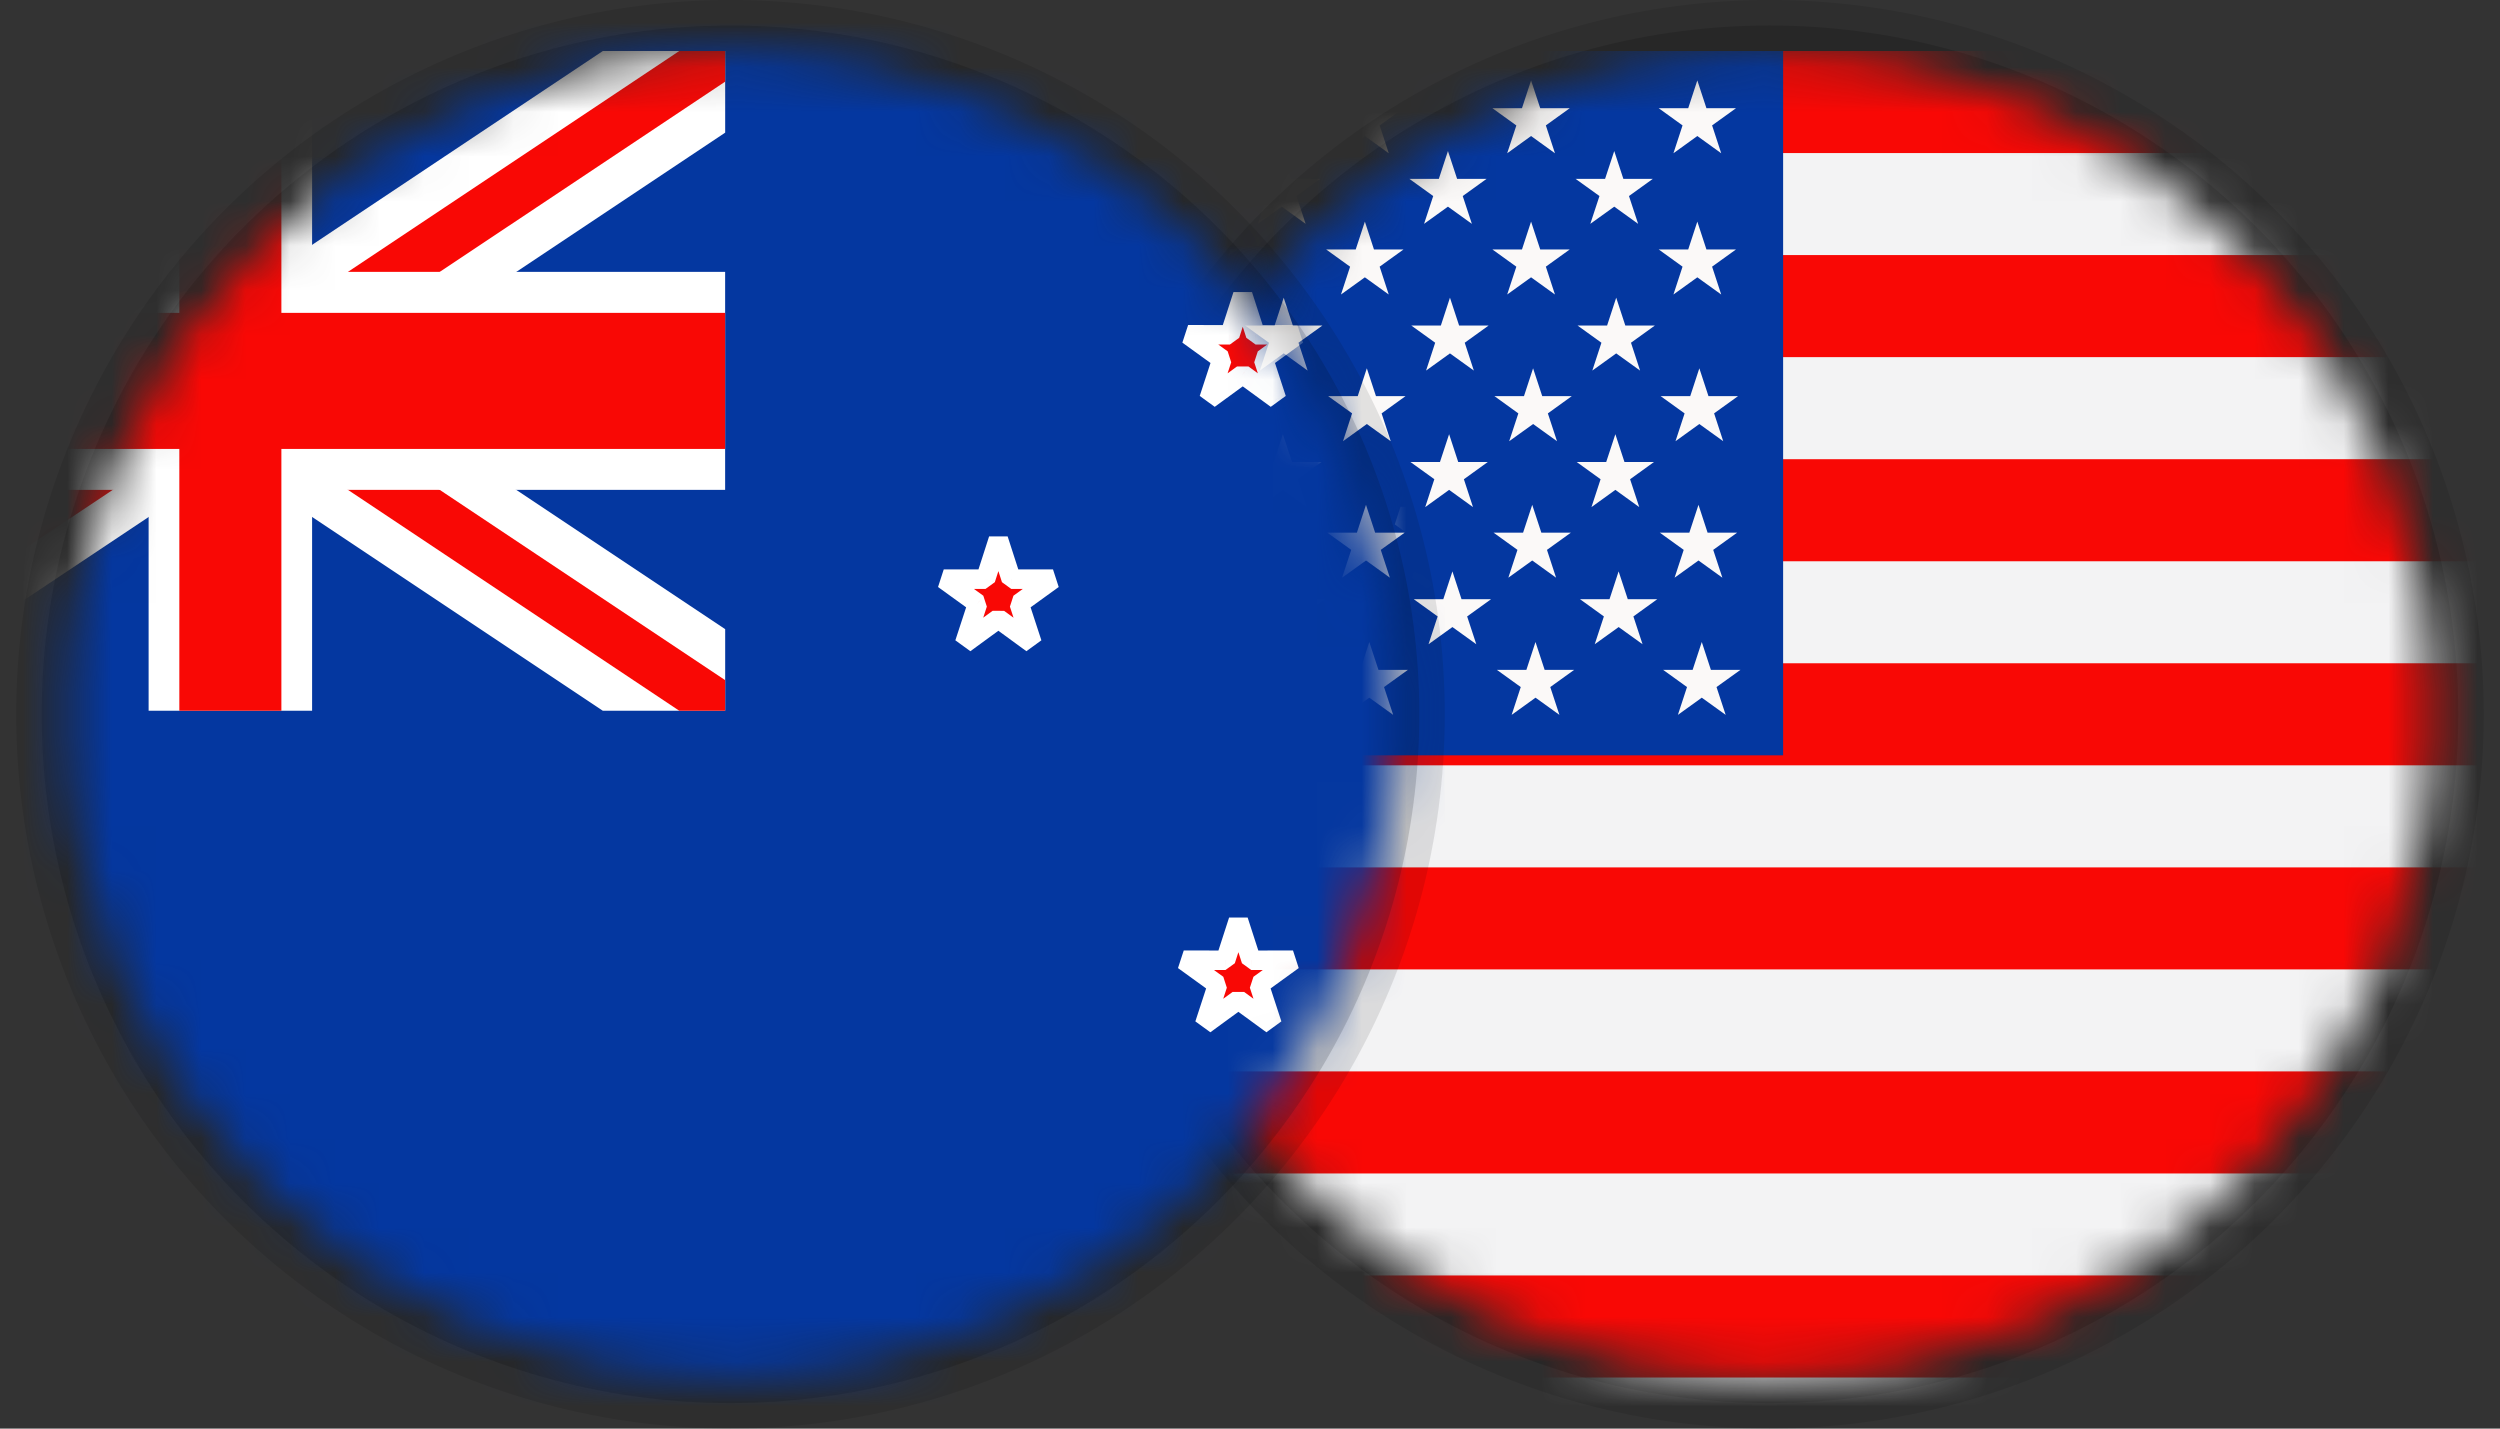
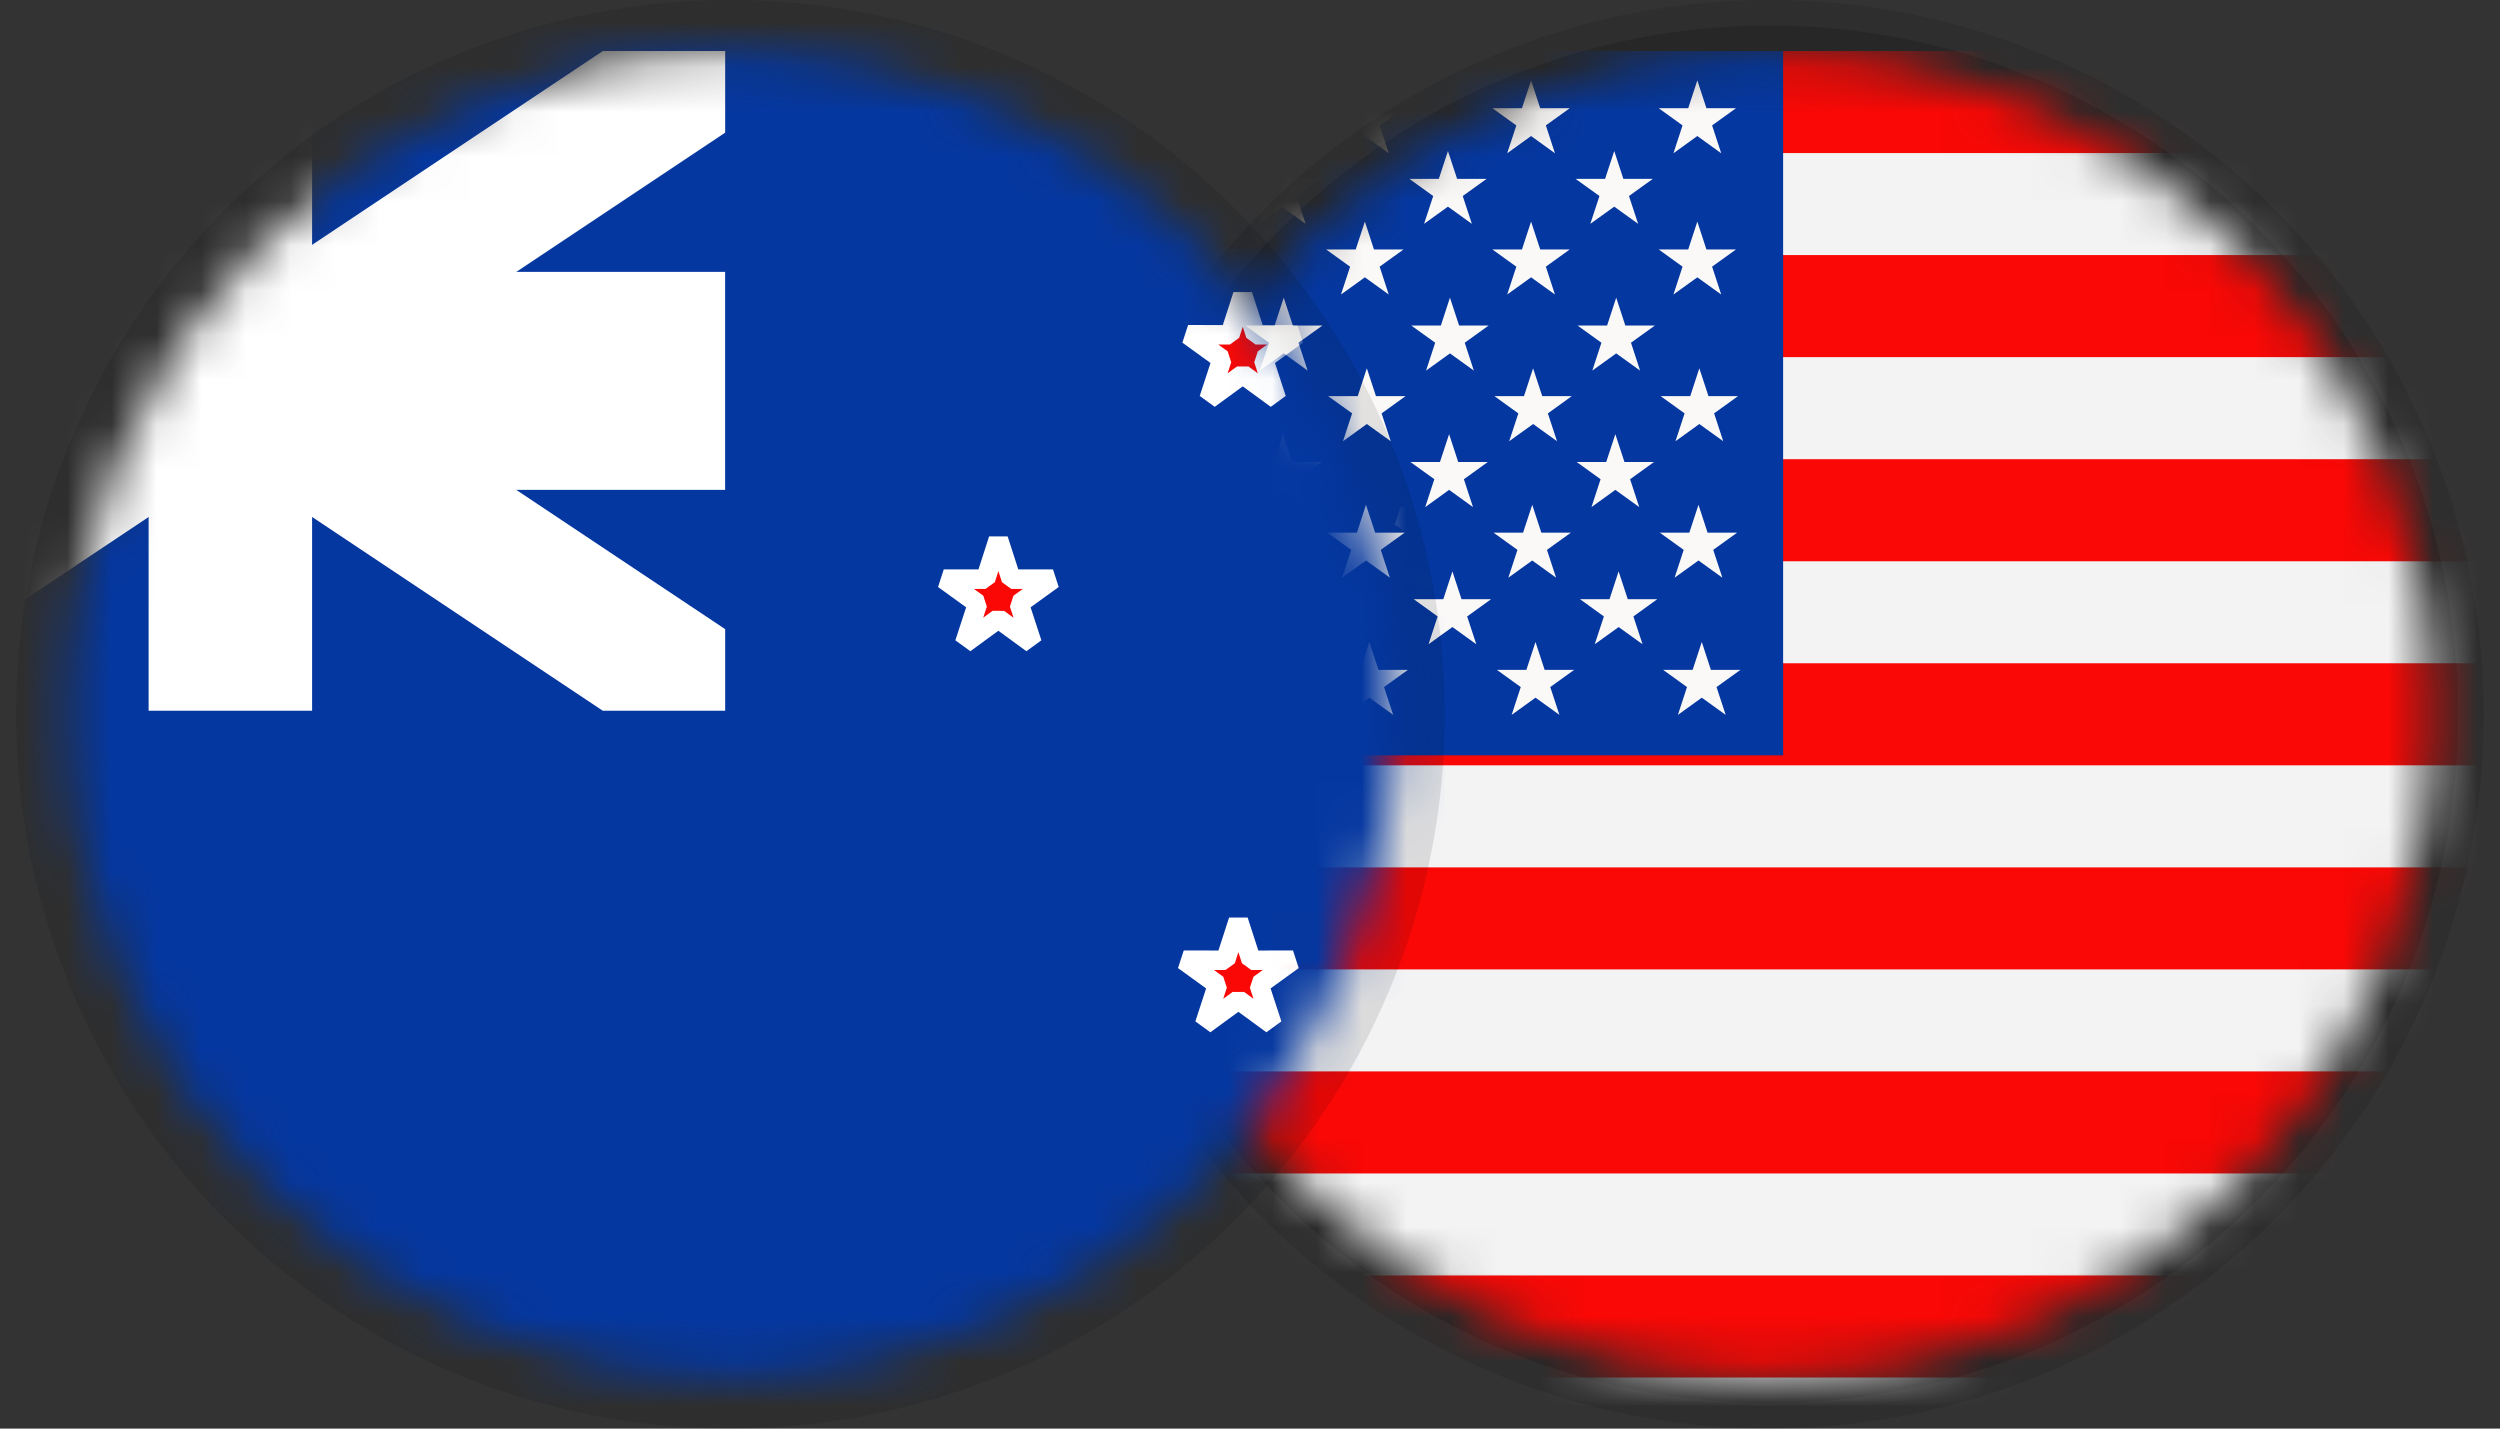
<svg xmlns="http://www.w3.org/2000/svg" width="56" height="32" viewBox="0 0 56 32" fill="none">
  <rect x="0" y="0" width="56" height="32" fill="#333333" stroke="none" />
  <g clip-path="url(#clip0_5559_11731)">
    <circle opacity="0.1" cx="39.636" cy="16" r="16" fill="black" />
    <circle opacity="0.15" cx="39.636" cy="16" r="15.429" fill="black" />
    <mask id="mask0_5559_11731" style="mask-type:luminance" maskUnits="userSpaceOnUse" x="24" y="1" width="31" height="30">
      <path fill-rule="evenodd" clip-rule="evenodd" d="M24.778 16C24.778 24.206 31.43 30.857 39.636 30.857C47.841 30.857 54.493 24.206 54.493 16C54.493 7.794 47.841 1.143 39.636 1.143C31.43 1.143 24.778 7.794 24.778 16Z" fill="white" />
    </mask>
    <g mask="url(#mask0_5559_11731)">
      <path fill-rule="evenodd" clip-rule="evenodd" d="M17.48 33.333H61.812V1.143H17.48V33.333Z" fill="#F3F3F4" />
      <path fill-rule="evenodd" clip-rule="evenodd" d="M17.35 26.286H61.921V24H17.35V26.286ZM17.35 21.714H61.921V19.429H17.35V21.714ZM17.35 17.143H61.921V14.857H17.35V17.143ZM17.35 12.572H61.921V10.286H17.35V12.572ZM17.35 8H61.921V5.714H17.35V8ZM17.35 3.428H61.921V1.143H17.35V3.428ZM17.35 30.857H61.921V28.571H17.35V30.857Z" fill="#F90805" />
      <path fill-rule="evenodd" clip-rule="evenodd" d="M17.48 16.919H39.942V1.143H17.48V16.919Z" fill="#0437A0" />
      <path fill-rule="evenodd" clip-rule="evenodd" d="M34.627 5.973L35.162 5.588H34.501L34.296 4.964L34.092 5.588H33.43L33.966 5.974L33.761 6.597L34.296 6.212L34.831 6.597L34.627 5.973ZM30.904 5.973L31.439 5.588H30.777L30.573 4.964L30.368 5.588H29.706L30.242 5.974L30.038 6.597L30.573 6.212L31.108 6.597L30.904 5.973ZM27.18 5.973L27.714 5.588H27.053L26.849 4.964L26.644 5.588H25.983L26.518 5.974L26.314 6.597L26.849 6.212L27.384 6.597L27.18 5.973ZM38.396 9.259L38.931 8.874H38.27L38.065 8.25L37.861 8.874H37.199L37.735 9.26L37.531 9.883L38.065 9.498L38.6 9.883L38.396 9.259ZM34.672 9.26L35.207 8.874H34.546L34.341 8.25L34.137 8.874H33.476L34.011 9.26L33.806 9.883L34.342 9.498L34.877 9.883L34.672 9.26ZM38.376 12.317L38.911 11.932H38.25L38.046 11.308L37.841 11.932H37.18L37.715 12.317L37.511 12.94L38.046 12.555L38.581 12.94L38.376 12.317ZM34.652 12.317L35.187 11.932H34.526L34.322 11.308L34.117 11.932H33.456L33.991 12.317L33.787 12.94L34.322 12.555L34.856 12.94L34.652 12.317ZM38.45 15.39L38.986 15.005H38.324L38.12 14.381L37.915 15.005H37.254L37.789 15.39L37.585 16.013L38.12 15.628L38.655 16.013L38.45 15.39ZM34.726 15.39L35.261 15.005H34.6L34.395 14.381L34.191 15.005H33.53L34.065 15.39L33.861 16.013L34.396 15.628L34.931 16.013L34.726 15.39ZM31.002 15.39L31.537 15.005H30.877L30.672 14.381L30.468 15.005H29.806L30.341 15.39L30.137 16.013L30.672 15.628L31.207 16.013L31.002 15.39ZM30.929 12.317L31.464 11.932H30.803L30.598 11.308L30.394 11.932H29.732L30.267 12.317L30.063 12.94L30.599 12.555L31.133 12.94L30.929 12.317ZM30.948 9.26L31.483 8.874H30.822L30.617 8.25L30.413 8.874H29.751L30.287 9.259L30.083 9.883L30.617 9.498L31.152 9.883L30.948 9.26ZM23.455 5.973L23.99 5.588H23.329L23.125 4.964L22.92 5.588H22.259L22.794 5.973L22.589 6.597L23.125 6.212L23.66 6.597L23.455 5.973ZM19.732 5.973L20.267 5.588H19.606L19.401 4.964L19.196 5.588H18.535L19.07 5.974L18.866 6.597L19.401 6.211L19.936 6.597L19.732 5.973ZM27.224 9.26L27.76 8.874H27.098L26.893 8.25L26.689 8.874H26.028L26.563 9.26L26.359 9.883L26.893 9.498L27.428 9.883L27.224 9.26ZM27.205 12.317L27.74 11.932H27.079L26.874 11.308L26.67 11.932H26.008L26.544 12.317L26.34 12.94L26.874 12.555L27.409 12.94L27.205 12.317ZM27.279 15.39L27.814 15.005H27.152L26.948 14.381L26.744 15.005H26.082L26.617 15.39L26.413 16.013L26.948 15.628L27.483 16.013L27.279 15.39ZM23.555 15.39L24.09 15.005H23.428L23.224 14.381L23.02 15.005H22.358L22.893 15.39L22.689 16.013L23.224 15.628L23.759 16.013L23.555 15.39ZM23.481 12.317L24.016 11.932H23.354L23.15 11.308L22.946 11.932H22.285L22.82 12.317L22.615 12.94L23.15 12.555L23.685 12.94L23.481 12.317ZM23.5 9.259L24.035 8.874H23.374L23.169 8.25L22.965 8.874H22.304L22.838 9.259L22.634 9.883L23.169 9.498L23.705 9.883L23.5 9.259ZM19.776 9.26L20.312 8.874H19.651L19.446 8.25L19.241 8.874H18.58L19.115 9.26L18.911 9.883L19.446 9.498L19.981 9.883L19.776 9.26ZM19.757 12.317L20.293 11.932H19.631L19.427 11.308L19.223 11.932H18.561L19.096 12.317L18.892 12.94L19.427 12.555L19.962 12.94L19.757 12.317ZM19.831 15.39L20.366 15.005H19.705L19.5 14.381L19.296 15.005H18.635L19.17 15.39L18.966 16.013L19.5 15.628L20.035 16.013L19.831 15.39ZM36.489 4.391L37.024 4.006H36.363L36.159 3.383L35.954 4.006H35.292L35.828 4.391L35.623 5.014L36.159 4.629L36.694 5.014L36.489 4.391ZM32.765 4.391L33.3 4.006H32.639L32.434 3.383L32.23 4.006H31.569L32.104 4.391L31.899 5.014L32.434 4.629L32.97 5.014L32.765 4.391ZM29.041 4.391L29.576 4.006H28.915L28.711 3.383L28.506 4.006H27.845L28.38 4.391L28.176 5.014L28.711 4.629L29.246 5.014L29.041 4.391ZM36.534 7.677L37.069 7.292H36.407L36.203 6.668L35.999 7.292H35.337L35.872 7.677L35.668 8.301L36.203 7.916L36.738 8.301L36.534 7.677ZM36.514 10.735L37.049 10.349H36.388L36.184 9.726L35.979 10.349H35.318L35.853 10.735L35.649 11.359L36.184 10.973L36.719 11.359L36.514 10.735ZM36.588 13.808L37.123 13.422H36.462L36.257 12.799L36.053 13.422H35.392L35.927 13.808L35.722 14.431L36.258 14.046L36.793 14.431L36.588 13.808ZM32.864 13.808L33.4 13.422H32.738L32.534 12.799L32.33 13.422H31.668L32.203 13.808L31.999 14.431L32.534 14.046L33.069 14.431L32.864 13.808ZM32.791 10.735L33.326 10.349H32.664L32.46 9.726L32.255 10.349H31.594L32.129 10.734L31.925 11.359L32.46 10.973L32.995 11.359L32.791 10.735ZM32.81 7.677L33.345 7.292H32.684L32.479 6.668L32.275 7.292H31.613L32.148 7.677L31.944 8.301L32.479 7.916L33.014 8.301L32.81 7.677ZM25.317 4.391L25.852 4.006H25.191L24.986 3.383L24.782 4.006H24.121L24.656 4.391L24.451 5.014L24.986 4.629L25.521 5.014L25.317 4.391ZM21.593 4.391L22.128 4.006H21.467L21.263 3.383L21.059 4.006H20.397L20.932 4.391L20.728 5.014L21.263 4.629L21.798 5.014L21.593 4.391ZM29.086 7.677L29.622 7.292H28.96L28.755 6.668L28.551 7.292H27.89L28.425 7.678L28.221 8.301L28.756 7.915L29.291 8.301L29.086 7.677ZM29.067 10.735L29.602 10.349H28.941L28.736 9.726L28.532 10.349H27.871L28.406 10.735L28.202 11.359L28.736 10.973L29.272 11.359L29.067 10.735ZM29.141 13.808L29.676 13.422H29.015L28.81 12.799L28.605 13.422H27.945L28.479 13.808L28.275 14.431L28.81 14.046L29.345 14.431L29.141 13.808ZM25.417 13.808L25.953 13.422H25.291L25.087 12.799L24.882 13.422H24.221L24.756 13.808L24.552 14.431L25.087 14.046L25.622 14.431L25.417 13.808ZM25.343 10.735L25.878 10.349H25.216L25.012 9.726L24.807 10.349H24.146L24.682 10.735L24.477 11.359L25.012 10.973L25.547 11.359L25.343 10.735ZM25.363 7.677L25.897 7.292H25.236L25.032 6.668L24.827 7.292H24.166L24.701 7.677L24.497 8.301L25.032 7.916L25.567 8.301L25.363 7.677ZM38.351 2.809L38.886 2.424H38.224L38.02 1.801L37.816 2.424H37.155L37.689 2.809L37.485 3.433L38.02 3.047L38.555 3.433L38.351 2.809ZM34.627 2.809L35.162 2.424H34.501L34.296 1.801L34.092 2.424H33.43L33.966 2.81L33.761 3.433L34.296 3.047L34.831 3.433L34.627 2.809ZM21.639 7.677L22.173 7.292H21.512L21.308 6.668L21.103 7.292H20.442L20.977 7.677L20.772 8.301L21.308 7.916L21.843 8.301L21.639 7.677ZM21.619 10.735L22.154 10.349H21.493L21.288 9.726L21.084 10.349H20.422L20.958 10.735L20.753 11.359L21.289 10.973L21.823 11.359L21.619 10.735ZM21.693 13.808L22.229 13.422H21.567L21.362 12.799L21.158 13.422H20.497L21.032 13.808L20.828 14.431L21.363 14.046L21.898 14.431L21.693 13.808ZM30.904 2.809L31.439 2.424H30.777L30.573 1.801L30.368 2.424H29.706L30.242 2.809L30.038 3.433L30.573 3.047L31.108 3.433L30.904 2.809ZM27.18 2.809L27.714 2.424H27.053L26.849 1.801L26.645 2.424H25.983L26.518 2.81L26.314 3.433L26.849 3.047L27.384 3.433L27.18 2.809ZM23.455 2.809L23.99 2.424H23.329L23.125 1.801L22.92 2.424H22.259L22.794 2.809L22.589 3.433L23.125 3.047L23.66 3.433L23.455 2.809ZM19.732 2.809L20.266 2.424H19.605L19.401 1.801L19.196 2.424H18.535L19.07 2.81L18.865 3.433L19.401 3.047L19.936 3.433L19.732 2.809ZM38.224 5.588L38.02 4.964L37.816 5.588H37.155L37.689 5.973L37.485 6.597L38.02 6.212L38.555 6.597L38.351 5.973L38.886 5.588H38.224Z" fill="#FBF9F8" />
    </g>
  </g>
  <g clip-path="url(#clip1_5559_11731)">
    <circle opacity="0.1" cx="16.363" cy="16" r="16" fill="black" />
-     <circle opacity="0.15" cx="16.363" cy="16" r="15.429" fill="black" />
    <mask id="mask1_5559_11731" style="mask-type:luminance" maskUnits="userSpaceOnUse" x="1" y="1" width="31" height="30">
      <path fill-rule="evenodd" clip-rule="evenodd" d="M1.506 16C1.506 24.206 8.158 30.857 16.363 30.857C24.568 30.857 31.22 24.206 31.22 16C31.22 7.794 24.568 1.143 16.363 1.143C8.158 1.143 1.506 7.794 1.506 16Z" fill="white" />
    </mask>
    <g mask="url(#mask1_5559_11731)">
      <path fill-rule="evenodd" clip-rule="evenodd" d="M16.243 -0.08H-5.923V31.92H16.243H38.408V-0.08H16.243Z" fill="#0437A0" />
      <path fill-rule="evenodd" clip-rule="evenodd" d="M13.502 1.143L5.161 6.704L-3.18 1.143H-5.922V2.971L2.419 8.532L-5.922 14.093V15.92H-3.18L5.161 10.36L13.502 15.92H16.244V14.093L7.903 8.532L16.244 2.971V1.143H13.502Z" fill="white" />
-       <path fill-rule="evenodd" clip-rule="evenodd" d="M15.214 1.143L5.16 7.846L-4.895 1.143H-5.923V1.829L4.132 8.532L-5.923 15.235V15.92H-4.895L5.16 9.217L15.214 15.92H16.243V15.235L6.188 8.532L16.243 1.829V1.143H15.214Z" fill="#F90805" />
      <path fill-rule="evenodd" clip-rule="evenodd" d="M5.16 1.143H3.329V6.09H-5.923V10.973H3.329V15.92H5.16H6.991V10.973H16.243V6.09H6.991V1.143H5.16Z" fill="white" />
-       <path fill-rule="evenodd" clip-rule="evenodd" d="M5.16 1.143H4.017V7.008H-5.923V10.056H4.017V15.92H5.16H6.303V10.056H16.243V7.008H6.303V1.143H5.16Z" fill="#F90805" />
      <path fill-rule="evenodd" clip-rule="evenodd" d="M27.837 6.609L28.125 7.5L29.061 7.498L28.303 8.047L28.594 8.937L27.837 8.385L27.081 8.937L27.372 8.047L26.613 7.498L27.55 7.5L27.837 6.609ZM22.364 12.082L22.651 12.974L23.587 12.972L22.829 13.521L23.12 14.411L22.364 13.859L21.607 14.411L21.898 13.521L21.14 12.972L22.076 12.974L22.364 12.082ZM32.594 10.681L32.882 11.572L33.818 11.571L33.06 12.12L33.351 13.01L32.594 12.458L31.838 13.01L32.129 12.12L31.37 11.571L32.307 11.572L32.594 10.681ZM27.739 20.619L28.027 21.51L28.963 21.508L28.205 22.057L28.496 22.947L27.739 22.395L26.983 22.947L27.274 22.057L26.515 21.508L27.452 21.51L27.739 20.619Z" fill="#F90805" />
      <path d="M27.837 6.609L28.045 6.542L27.63 6.542L27.837 6.609ZM28.125 7.5L27.918 7.567L28.126 7.718L28.125 7.5ZM29.061 7.498L29.189 7.675L29.061 7.28L29.061 7.498ZM28.303 8.047L28.175 7.87L28.095 8.115L28.303 8.047ZM28.594 8.937L28.465 9.113L28.801 8.869L28.594 8.937ZM27.837 8.385L27.966 8.209H27.709L27.837 8.385ZM27.081 8.937L26.874 8.869L27.21 9.113L27.081 8.937ZM27.372 8.047L27.579 8.115L27.5 7.87L27.372 8.047ZM26.613 7.498L26.614 7.28L26.485 7.675L26.613 7.498ZM27.55 7.5L27.549 7.718L27.758 7.567L27.55 7.5ZM22.364 12.082L22.571 12.015L22.156 12.015L22.364 12.082ZM22.651 12.974L22.444 13.041L22.652 13.192L22.651 12.974ZM23.587 12.972L23.715 13.149L23.587 12.754L23.587 12.972ZM22.829 13.521L22.701 13.344L22.622 13.588L22.829 13.521ZM23.12 14.411L22.991 14.587L23.327 14.343L23.12 14.411ZM22.364 13.859L22.492 13.683L22.235 13.682L22.364 13.859ZM21.607 14.411L21.4 14.343L21.736 14.587L21.607 14.411ZM21.898 13.521L22.105 13.588L22.026 13.344L21.898 13.521ZM21.14 12.972L21.14 12.754L21.012 13.149L21.14 12.972ZM22.076 12.974L22.076 13.192L22.284 13.041L22.076 12.974ZM32.594 10.681L32.802 10.614L32.387 10.614L32.594 10.681ZM32.882 11.572L32.675 11.639L32.883 11.791L32.882 11.572ZM33.818 11.571L33.946 11.747L33.818 11.352L33.818 11.571ZM33.06 12.12L32.932 11.943L32.852 12.187L33.06 12.12ZM33.351 13.01L33.222 13.186L33.558 12.942L33.351 13.01ZM32.594 12.458L32.723 12.281H32.466L32.594 12.458ZM31.838 13.01L31.631 12.942L31.967 13.186L31.838 13.01ZM32.129 12.12L32.336 12.187L32.257 11.943L32.129 12.12ZM31.37 11.571L31.371 11.352L31.243 11.747L31.37 11.571ZM32.307 11.572L32.307 11.791L32.515 11.639L32.307 11.572ZM27.739 20.619L27.947 20.552L27.532 20.552L27.739 20.619ZM28.027 21.51L27.82 21.577L28.028 21.728L28.027 21.51ZM28.963 21.508L29.091 21.685L28.963 21.29L28.963 21.508ZM28.205 22.057L28.077 21.88L27.997 22.125L28.205 22.057ZM28.496 22.947L28.367 23.123L28.703 22.879L28.496 22.947ZM27.739 22.395L27.868 22.219H27.611L27.739 22.395ZM26.983 22.947L26.776 22.879L27.112 23.123L26.983 22.947ZM27.274 22.057L27.481 22.125L27.402 21.88L27.274 22.057ZM26.515 21.508L26.516 21.29L26.387 21.685L26.515 21.508ZM27.452 21.51L27.451 21.728L27.66 21.577L27.452 21.51ZM27.63 6.676L27.918 7.567L28.333 7.433L28.045 6.542L27.63 6.676ZM28.126 7.718L29.062 7.716L29.061 7.28L28.125 7.282L28.126 7.718ZM28.933 7.321L28.175 7.87L28.431 8.224L29.189 7.675L28.933 7.321ZM28.095 8.115L28.386 9.005L28.801 8.869L28.51 7.979L28.095 8.115ZM28.722 8.761L27.966 8.209L27.709 8.561L28.465 9.113L28.722 8.761ZM27.709 8.209L26.952 8.761L27.21 9.113L27.966 8.561L27.709 8.209ZM27.288 9.005L27.579 8.115L27.165 7.979L26.874 8.869L27.288 9.005ZM27.5 7.87L26.741 7.321L26.485 7.675L27.244 8.224L27.5 7.87ZM26.613 7.716L27.549 7.718L27.55 7.282L26.614 7.28L26.613 7.716ZM27.758 7.567L28.045 6.676L27.63 6.542L27.342 7.433L27.758 7.567ZM22.156 12.149L22.444 13.041L22.859 12.907L22.571 12.015L22.156 12.149ZM22.652 13.192L23.588 13.19L23.587 12.754L22.651 12.755L22.652 13.192ZM23.459 12.795L22.701 13.344L22.957 13.697L23.715 13.149L23.459 12.795ZM22.622 13.588L22.912 14.479L23.327 14.343L23.036 13.453L22.622 13.588ZM23.248 14.235L22.492 13.683L22.235 14.035L22.991 14.587L23.248 14.235ZM22.235 13.682L21.479 14.235L21.736 14.587L22.492 14.035L22.235 13.682ZM21.815 14.479L22.105 13.588L21.691 13.453L21.4 14.343L21.815 14.479ZM22.026 13.344L21.268 12.795L21.012 13.149L21.77 13.697L22.026 13.344ZM21.139 13.19L22.076 13.192L22.077 12.755L21.14 12.754L21.139 13.19ZM22.284 13.041L22.571 12.149L22.156 12.015L21.869 12.907L22.284 13.041ZM32.387 10.748L32.675 11.639L33.09 11.505L32.802 10.614L32.387 10.748ZM32.883 11.791L33.819 11.789L33.818 11.352L32.882 11.354L32.883 11.791ZM33.69 11.394L32.932 11.943L33.188 12.296L33.946 11.747L33.69 11.394ZM32.852 12.187L33.144 13.078L33.558 12.942L33.267 12.052L32.852 12.187ZM33.48 12.834L32.723 12.281L32.466 12.634L33.222 13.186L33.48 12.834ZM32.466 12.281L31.709 12.834L31.967 13.186L32.723 12.634L32.466 12.281ZM32.045 13.078L32.336 12.187L31.922 12.052L31.631 12.942L32.045 13.078ZM32.257 11.943L31.498 11.394L31.243 11.747L32.001 12.296L32.257 11.943ZM31.37 11.789L32.307 11.791L32.307 11.354L31.371 11.352L31.37 11.789ZM32.515 11.639L32.802 10.748L32.387 10.614L32.099 11.505L32.515 11.639ZM27.532 20.686L27.82 21.577L28.235 21.443L27.947 20.552L27.532 20.686ZM28.028 21.728L28.964 21.726L28.963 21.29L28.027 21.292L28.028 21.728ZM28.835 21.331L28.077 21.88L28.333 22.234L29.091 21.685L28.835 21.331ZM27.997 22.125L28.288 23.015L28.703 22.879L28.412 21.989L27.997 22.125ZM28.624 22.771L27.868 22.219L27.611 22.571L28.367 23.123L28.624 22.771ZM27.611 22.219L26.854 22.771L27.112 23.123L27.868 22.571L27.611 22.219ZM27.19 23.015L27.481 22.125L27.067 21.989L26.776 22.879L27.19 23.015ZM27.402 21.88L26.643 21.331L26.387 21.685L27.146 22.234L27.402 21.88ZM26.515 21.726L27.451 21.728L27.452 21.292L26.516 21.29L26.515 21.726ZM27.66 21.577L27.947 20.686L27.532 20.552L27.244 21.443L27.66 21.577Z" fill="white" />
    </g>
  </g>
  <defs>
    <clipPath id="clip0_5559_11731">
      <rect width="32" height="32" fill="white" transform="translate(23.636)" />
    </clipPath>
    <clipPath id="clip1_5559_11731">
      <rect width="32" height="32" fill="white" transform="translate(0.363)" />
    </clipPath>
  </defs>
</svg>